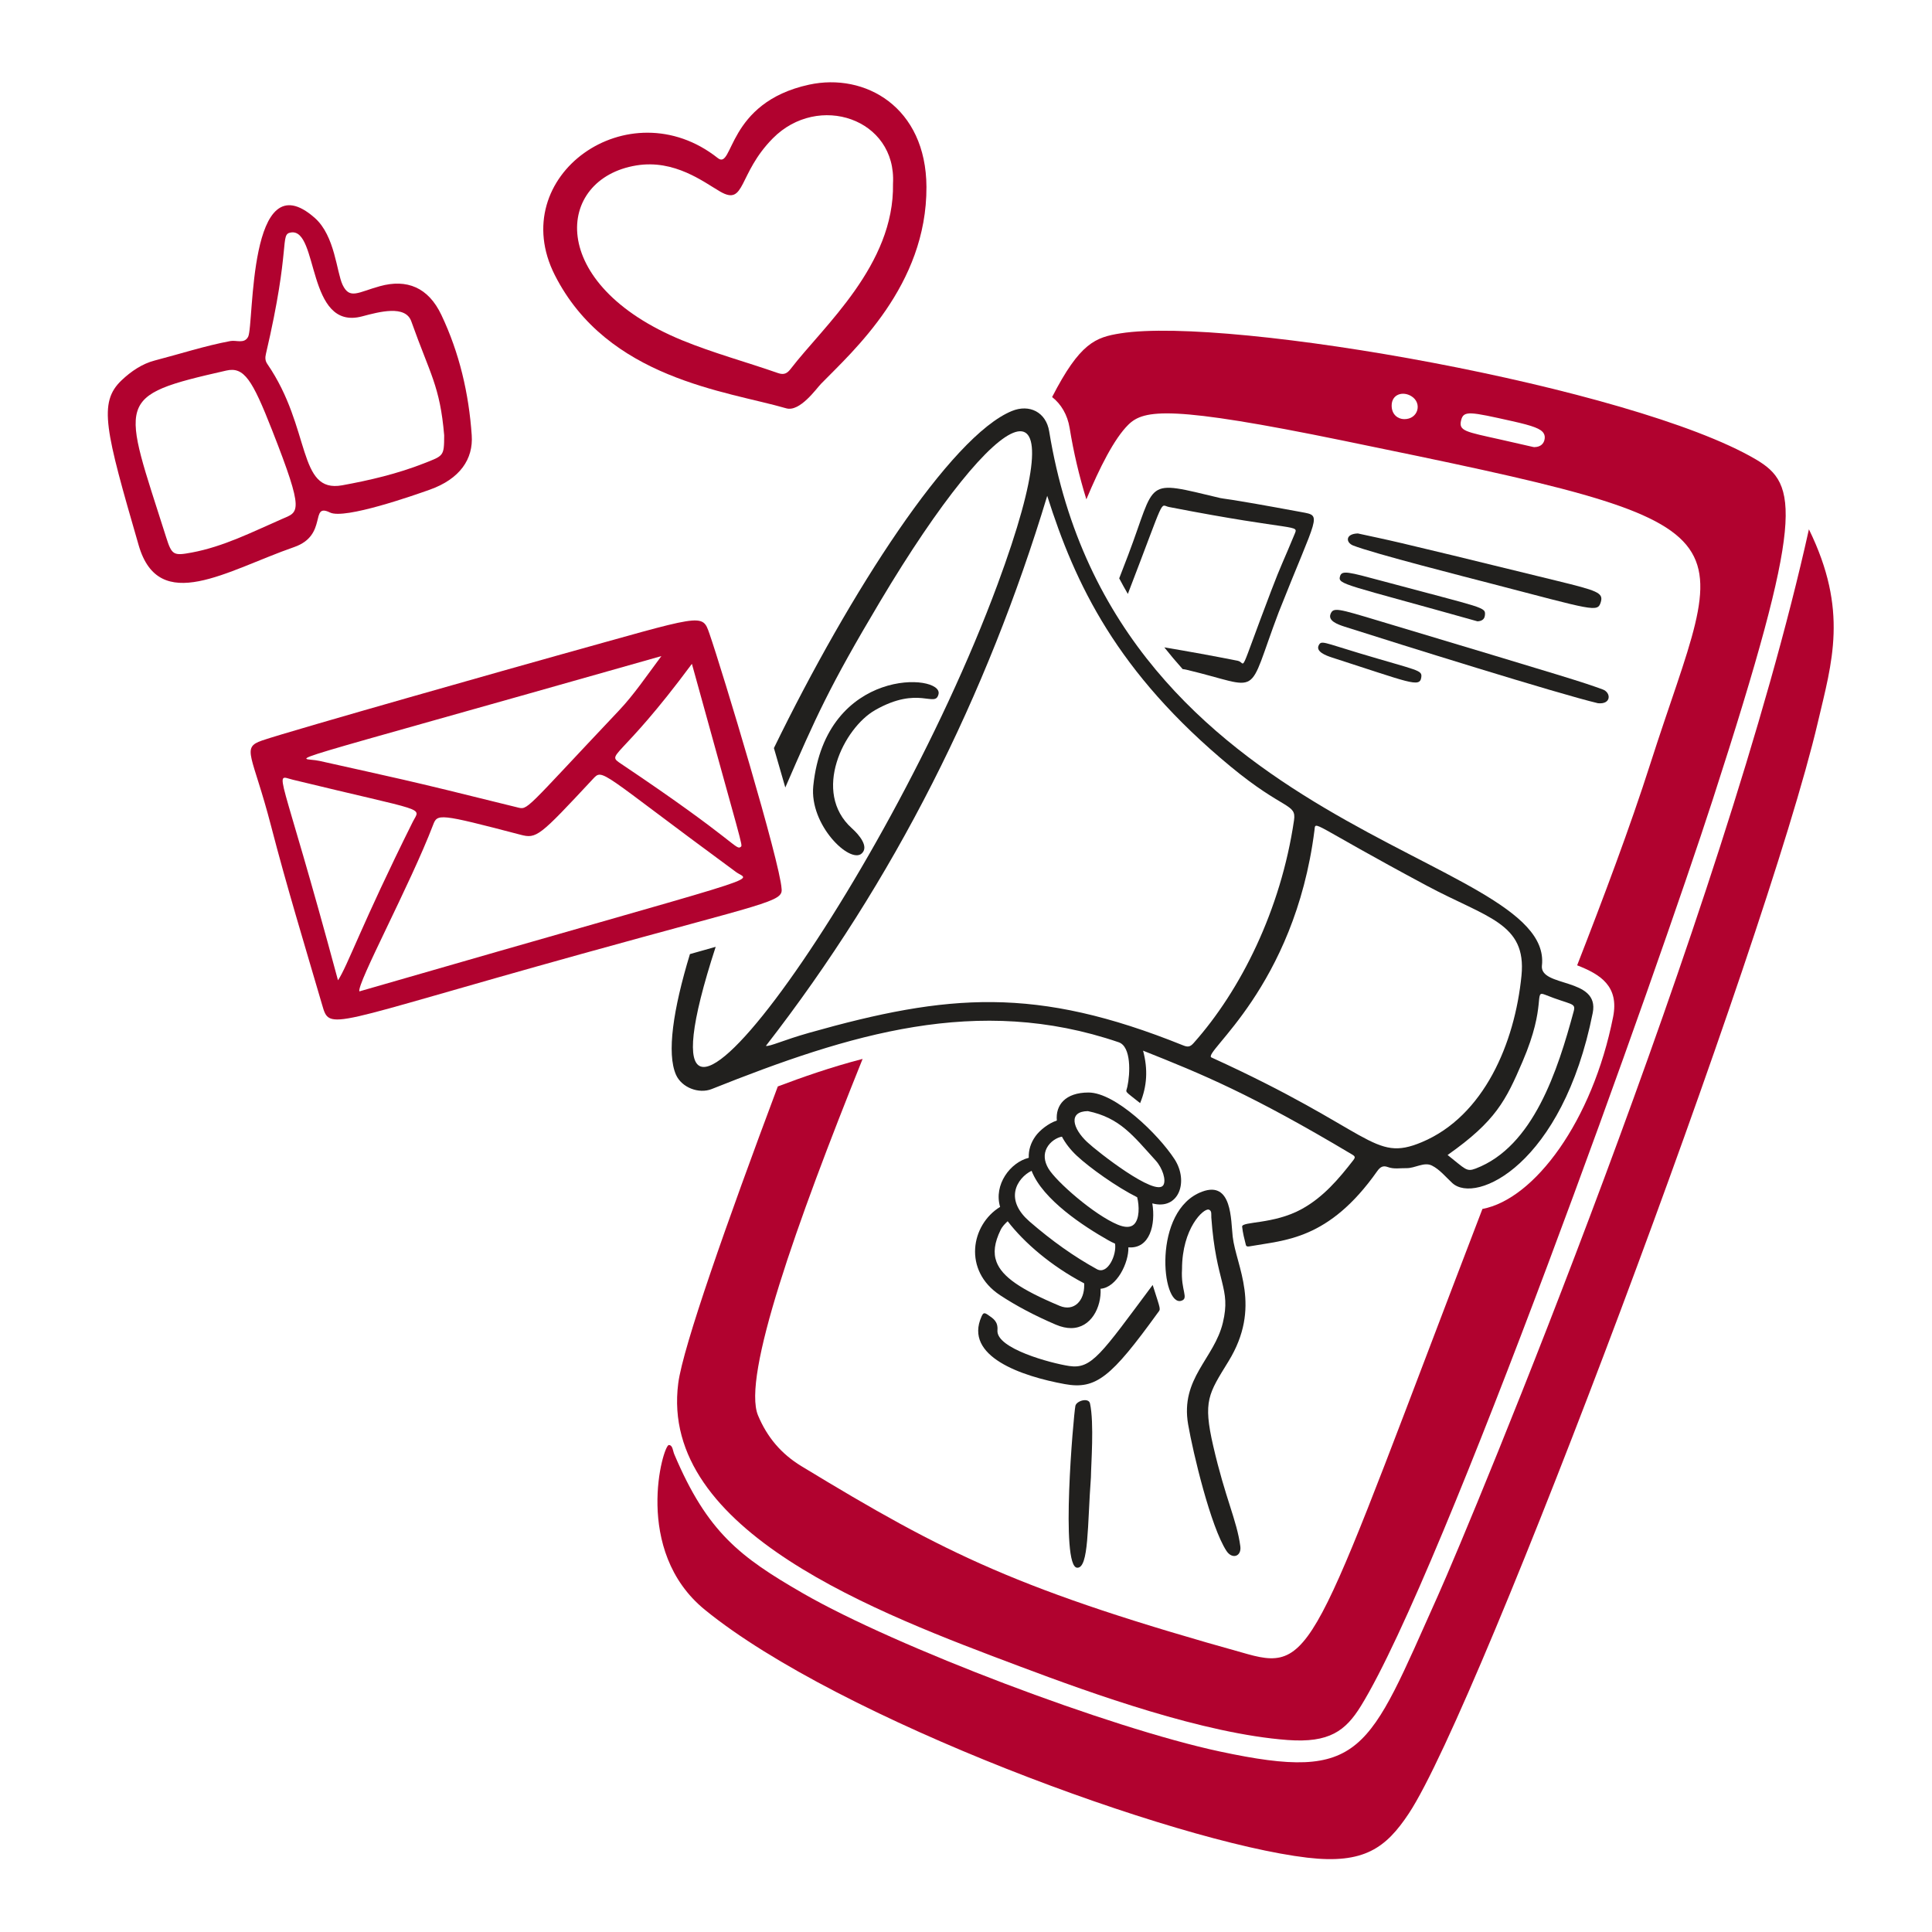
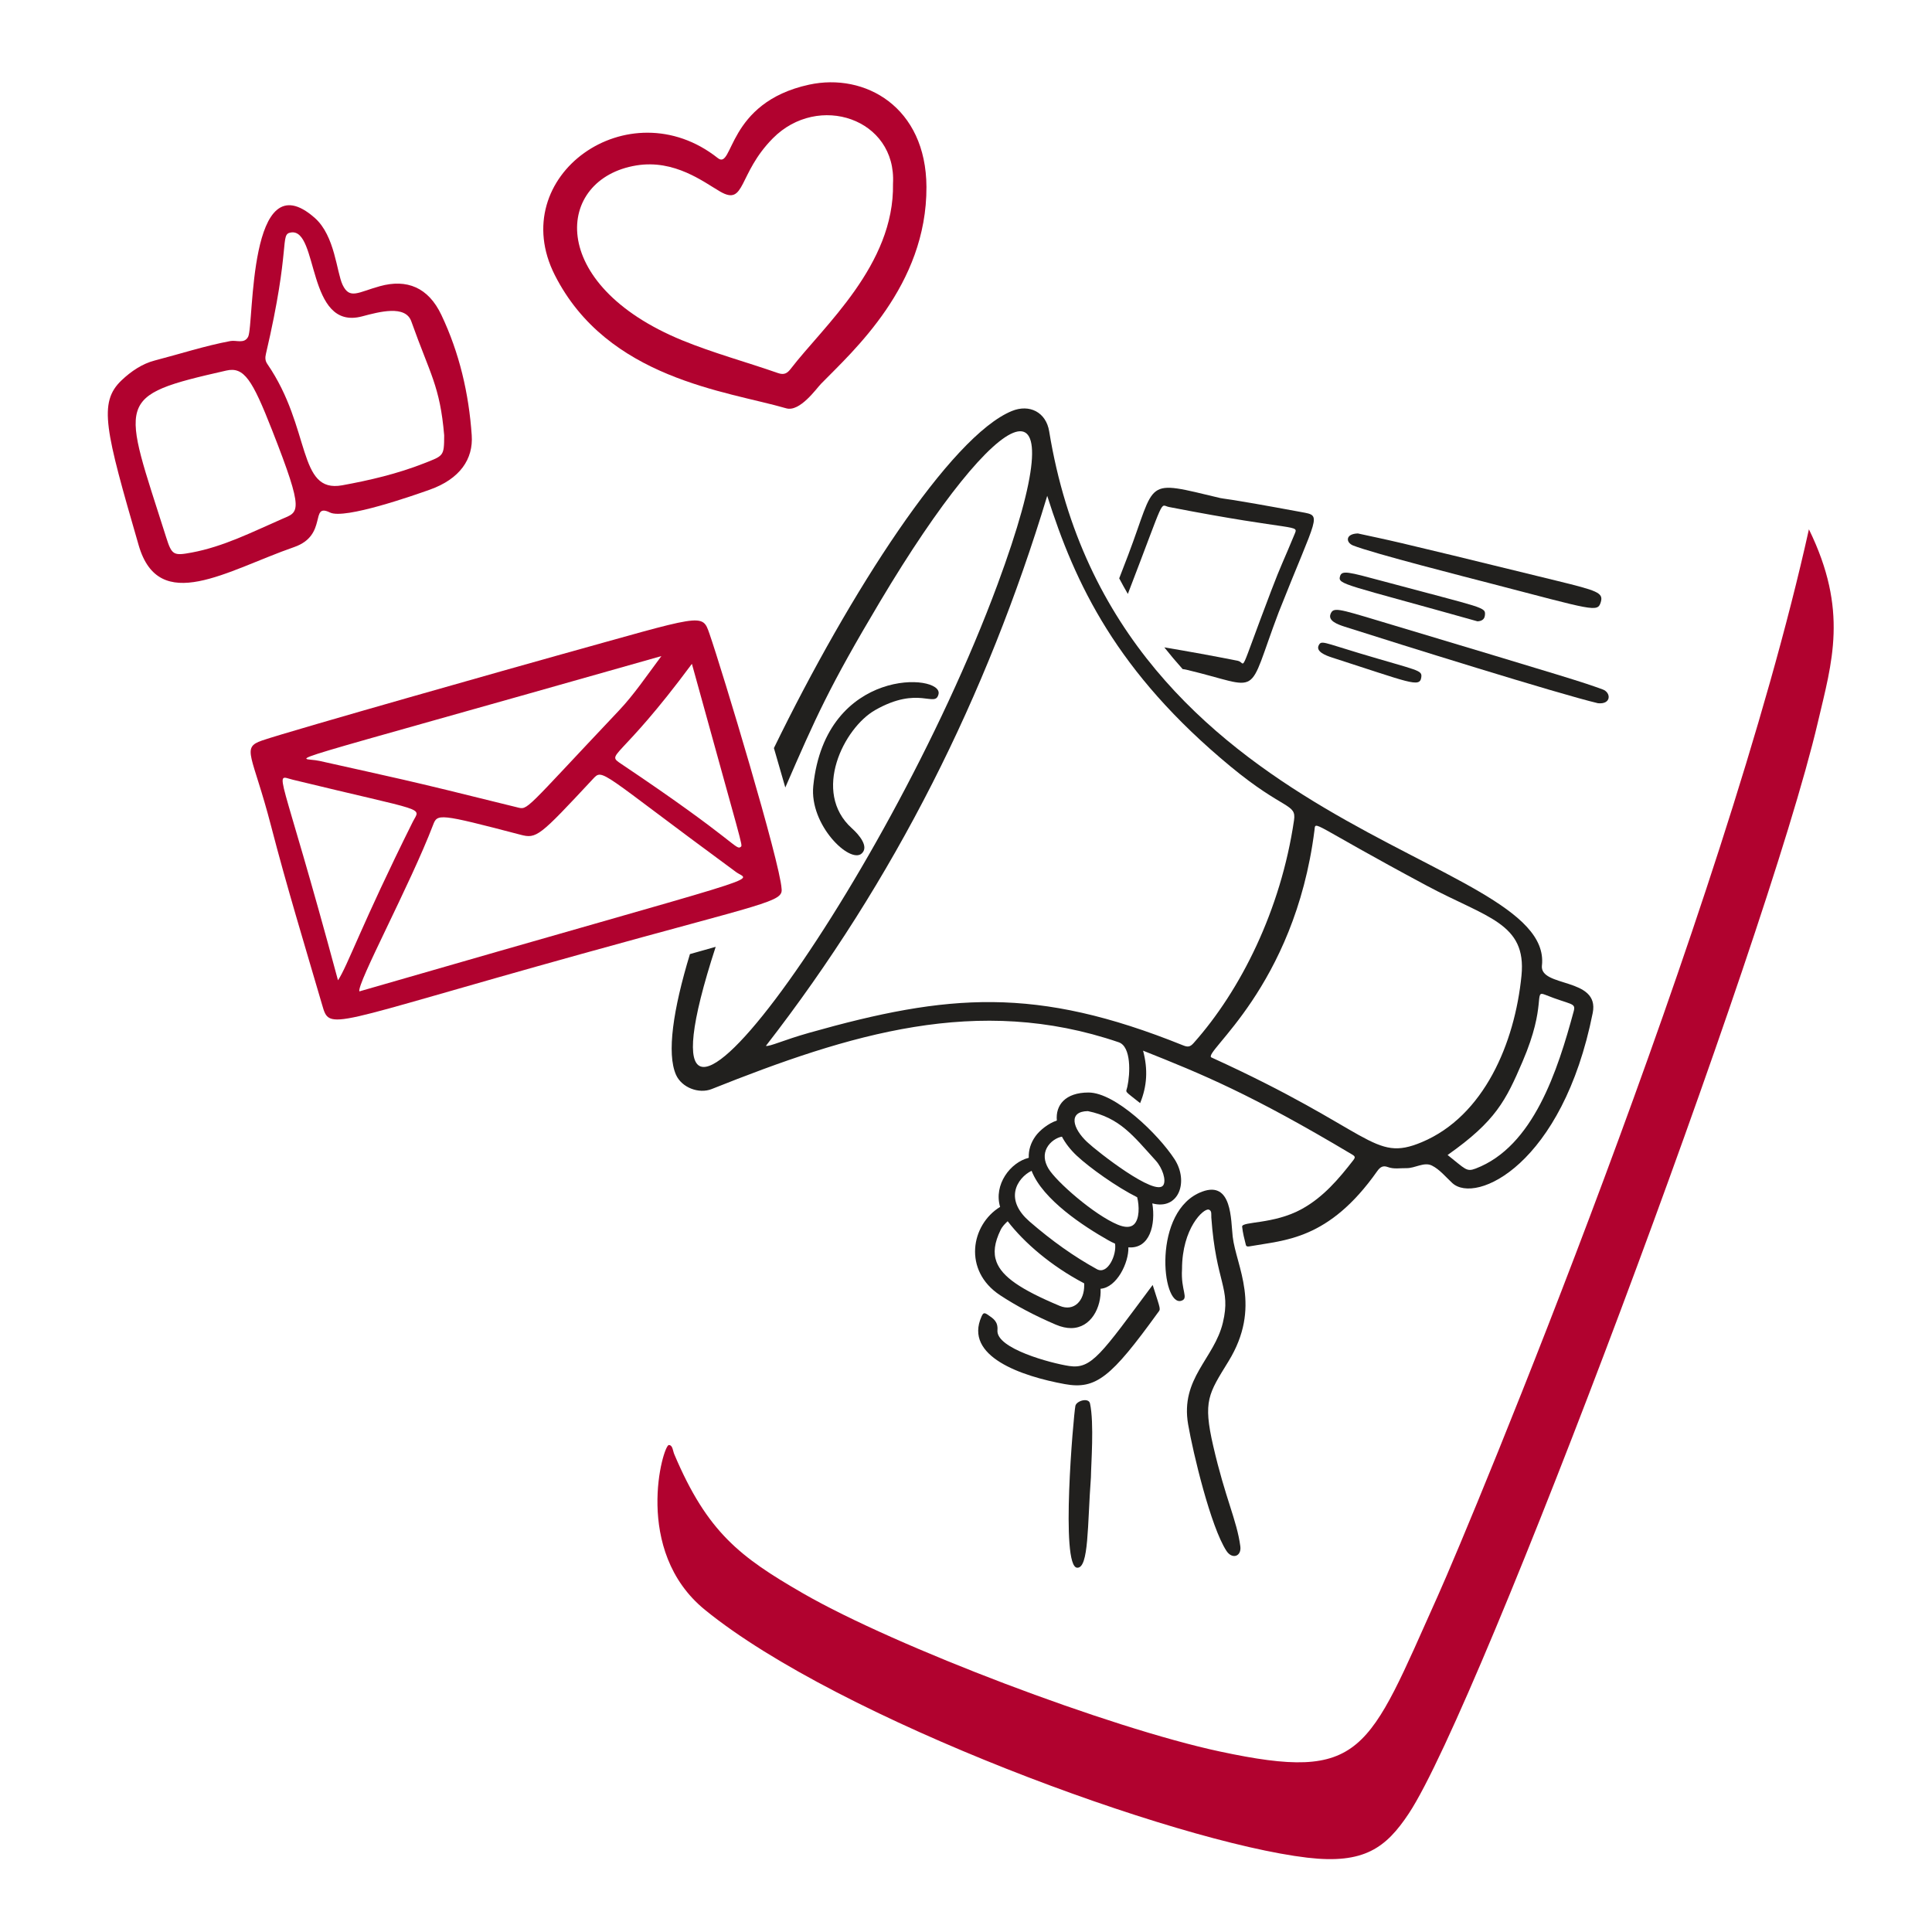
<svg xmlns="http://www.w3.org/2000/svg" width="140" height="140" viewBox="0 0 140 140" fill="none">
  <path d="M131.081 38.355C124.922 66.181 106.644 110.176 104.189 115.646C99.095 126.999 98.805 129.145 88.406 126.923C80.451 125.224 64.923 119.346 58.167 115.447C53.642 112.835 51.257 111.048 48.859 105.376C48.754 105.13 48.749 104.711 48.465 104.713C48.045 104.718 45.824 112.363 51.076 116.649C60.774 124.562 85.14 133.486 94.73 134.614C98.854 135.099 100.437 133.9 102.089 131.41C107.233 123.657 127.986 68.319 131.721 52.372C132.752 47.973 133.963 44.245 131.081 38.355Z" fill="#B1022F" />
-   <path d="M127.217 33.278C118.331 28.065 89.119 22.899 81.194 24.156C79.386 24.443 78.261 24.84 76.24 28.771C76.887 29.278 77.352 30.047 77.51 31.012C77.793 32.762 78.198 34.491 78.722 36.184C79.678 33.9 80.74 31.784 81.763 30.776C82.897 29.661 84.862 29.37 97.333 31.931C128.39 38.307 125.168 37.9 119.589 55.344C118.119 59.941 116.19 65.068 114.286 69.951C115.987 70.61 117.334 71.473 116.892 73.692C115.39 81.25 111.192 86.894 107.422 87.605C95.317 119.139 95.303 121.227 90.418 119.866C73.826 115.248 68.546 112.608 58.079 106.247C56.599 105.348 55.589 104.139 54.932 102.573C53.754 99.768 57.705 88.673 62.508 76.733C60.198 77.332 58.121 78.065 56.363 78.728C52.672 88.577 49.493 97.593 49.149 100.232C47.75 110.983 63.721 116.927 73.868 120.743C79.23 122.76 87.236 125.636 93.298 126.087C96.327 126.312 97.505 125.426 98.621 123.615C104.608 113.898 120.152 70.172 124.113 57.938C130.798 37.295 130.309 35.092 127.217 33.278ZM101.752 30.373C101.306 30.369 100.832 30.045 100.845 29.368C100.86 28.567 101.652 28.331 102.267 28.706C103.086 29.203 102.769 30.385 101.752 30.373ZM111.913 31.894C111.855 32.114 111.678 32.392 111.179 32.401C111.11 32.403 111.074 32.376 108.759 31.857C106.187 31.282 105.678 31.237 105.882 30.439C106.062 29.733 106.531 29.837 109.575 30.517C111.106 30.858 111.66 31.072 111.86 31.399C111.946 31.541 111.963 31.702 111.913 31.894Z" fill="#B1022F" />
  <path d="M115.792 50.958C112.905 50.275 101.339 46.658 97.45 45.416C96.905 45.242 96.233 44.983 96.412 44.505C96.607 43.986 96.944 44.096 99.889 44.98C114.078 49.24 114.63 49.411 116.137 49.959C116.759 50.184 116.77 51.061 115.792 50.958Z" fill="#21201E" />
  <path d="M98.395 38.656C100.994 39.23 99.517 38.826 112.781 42.078C115.734 42.803 116.212 42.943 115.997 43.638C115.762 44.398 115.497 44.223 107.987 42.271C106.504 41.885 99.467 40.096 98.046 39.526C97.515 39.312 97.48 38.681 98.395 38.656Z" fill="#21201E" />
  <path d="M107.06 45.023C97.442 42.316 96.93 42.368 97.102 41.765C97.233 41.304 97.696 41.439 100.209 42.114C107.643 44.114 107.669 43.97 107.6 44.602C107.567 44.904 107.332 45.014 107.06 45.023Z" fill="#21201E" />
  <path d="M96.515 47.644C96.046 47.493 95.329 47.206 95.561 46.759C95.751 46.391 95.894 46.552 98.496 47.332C102.785 48.619 103.069 48.539 102.991 49.086C102.882 49.859 102.134 49.449 96.515 47.644Z" fill="#21201E" />
  <path d="M81.728 43.039L81.77 42.928C84.524 35.772 84.007 36.602 84.709 36.739C94.108 38.57 94.122 37.95 93.799 38.734C93.021 40.624 92.834 40.919 92.119 42.8C89.625 49.349 90.361 48.012 89.688 47.881C87.921 47.532 86.148 47.208 84.371 46.911C84.802 47.454 85.245 47.979 85.699 48.485C85.836 48.503 85.882 48.509 85.971 48.53C91.583 49.865 90.253 50.719 92.656 44.374C95.483 37.228 95.834 37.39 94.329 37.112C88.555 36.043 88.735 36.164 88.427 36.091C82.817 34.756 83.843 34.715 81.742 40.247C81.512 40.851 81.299 41.404 81.102 41.909C81.305 42.294 81.513 42.669 81.728 43.039Z" fill="#21201E" />
  <path d="M67.134 13.539C67.168 20.687 61.811 25.443 59.495 27.811C59.169 28.144 57.962 29.875 56.973 29.588C52.677 28.34 44.022 27.467 40.205 19.936C36.568 12.76 45.564 6.348 52.015 11.455C53.152 12.354 52.637 7.437 58.626 6.136C62.684 5.254 67.107 7.751 67.134 13.539ZM64.71 13.316C64.976 8.593 59.288 6.701 56.001 10.025C53.458 12.598 54.034 14.952 52.187 13.883C50.992 13.192 48.885 11.534 46.113 11.988C40.22 12.953 39.551 20.61 49.447 24.665C51.702 25.589 54.072 26.228 56.377 27.034C56.836 27.195 57.062 27.034 57.303 26.721C59.682 23.625 64.82 19.197 64.71 13.316Z" fill="#B1022F" />
  <path d="M34.183 31.541C34.303 33.261 33.337 34.707 31.13 35.489C30.02 35.883 24.972 37.658 23.914 37.139C22.42 36.406 23.788 38.785 21.315 39.643C16.45 41.333 11.52 44.593 10.049 39.513C7.628 31.157 7.107 29.179 8.808 27.56C9.5 26.902 10.313 26.356 11.209 26.124C13.037 25.651 14.835 25.062 16.697 24.713C17.125 24.632 17.702 24.938 17.982 24.402C18.419 23.564 17.952 11.498 22.812 15.793C24.28 17.09 24.39 19.733 24.827 20.644C25.344 21.721 25.943 21.175 27.529 20.738C29.484 20.198 31.034 20.822 31.983 22.82C33.291 25.575 33.973 28.506 34.183 31.541ZM32.187 31.546C31.881 27.966 31.173 27.136 29.805 23.287C29.377 22.082 27.485 22.595 26.237 22.926C22.197 23.996 23.108 16.528 21.081 16.847C20.246 16.979 21.111 17.777 19.27 25.644C19.204 25.925 19.212 26.145 19.376 26.382C22.569 31.032 21.536 35.76 24.795 35.167C26.807 34.8 28.789 34.334 30.705 33.583C32.159 33.013 32.18 33.066 32.187 31.546ZM12.043 38.942C12.45 40.227 12.576 40.284 13.884 40.041C16.206 39.61 18.288 38.545 20.421 37.614C21.648 37.078 22.103 37.245 19.709 31.151C18.28 27.513 17.685 26.56 16.4 26.852C8.187 28.717 8.852 28.877 12.043 38.942Z" fill="#B1022F" />
  <path d="M85.654 91.97C85.555 93.513 86.168 94.079 85.605 94.258C84.173 94.713 83.474 87.696 87.116 86.35C89.292 85.547 89.188 88.423 89.326 89.611C89.576 91.77 91.459 94.68 89.016 98.655C87.574 101.002 87.163 101.511 87.911 104.765C88.801 108.632 89.619 110.129 89.878 112.046C89.978 112.795 89.286 113.016 88.873 112.383C87.735 110.645 86.454 105.292 86.096 103.215C85.52 99.871 87.989 98.461 88.614 95.844C89.221 93.307 88.118 93.02 87.777 88.222C87.763 88.021 87.834 87.726 87.59 87.653C87.221 87.542 85.654 88.996 85.654 91.97Z" fill="#21201E" />
  <path d="M83.527 93.113C84.134 95.034 84.124 94.817 83.888 95.143C80.523 99.79 79.427 100.712 77.156 100.297C74.028 99.727 69.829 98.291 71.124 95.403C71.24 95.145 71.309 95.088 71.578 95.271C71.993 95.554 72.328 95.767 72.279 96.4C72.177 97.722 76.16 98.786 77.472 98.985C79.109 99.233 79.785 98.13 83.527 93.113Z" fill="#21201E" />
  <path d="M68.01 50.296C67.771 51.338 66.588 49.645 63.41 51.46C61.151 52.75 58.814 57.397 61.73 60.02C62.278 60.513 62.98 61.36 62.443 61.847C61.595 62.619 58.643 59.79 58.934 56.946C59.822 48.282 68.351 48.802 68.01 50.296Z" fill="#21201E" />
  <path d="M79.052 107.053C78.791 110.519 78.91 113.648 78.055 113.603C76.827 113.539 77.786 102.624 77.925 101.881C77.996 101.504 78.887 101.253 78.985 101.698C79.297 103.118 79.06 106.134 79.052 107.053Z" fill="#21201E" />
  <path d="M85.107 83.993C83.937 82.196 80.825 79.168 78.877 79.168C77.194 79.168 76.478 80.082 76.583 81.198C75.961 81.402 75.337 81.914 75.04 82.327C74.69 82.812 74.525 83.34 74.548 83.899C73.213 84.226 71.993 85.846 72.472 87.457C70.358 88.744 69.763 92.072 72.471 93.856C73.652 94.633 74.971 95.33 76.503 95.987C76.927 96.168 77.296 96.239 77.612 96.239C79.062 96.239 79.823 94.724 79.751 93.388C80.932 93.299 81.802 91.494 81.767 90.387C83.326 90.515 83.754 88.728 83.501 87.202C85.426 87.72 86.16 85.609 85.107 83.993ZM76.788 94.628C73.942 93.436 72.617 92.514 72.212 91.446C71.964 90.79 72.058 90.053 72.508 89.127C72.638 88.859 72.844 88.659 73.02 88.496C74.215 90.05 76.172 91.741 78.559 92.994C78.568 93.036 78.57 93.079 78.565 93.122C78.583 94.266 77.821 95.059 76.788 94.628ZM79.485 91.97C77.828 91.057 76.234 89.927 74.607 88.518C73.792 87.812 73.435 87.048 73.575 86.309C73.703 85.633 74.238 85.085 74.753 84.841C75.562 86.935 78.552 88.877 80.295 89.864C80.468 89.963 80.637 90.048 80.799 90.118C80.935 90.923 80.267 92.401 79.485 91.97ZM75.862 83.173C76.102 82.726 76.58 82.43 76.951 82.366C77.203 82.847 77.576 83.326 78.036 83.756C78.956 84.616 80.915 86.014 82.404 86.758C82.562 87.377 82.587 88.355 82.157 88.739C81.91 88.958 81.521 88.96 80.998 88.744C79.281 88.031 76.534 85.62 75.974 84.679C75.656 84.146 75.618 83.625 75.862 83.173ZM84.296 85.885C83.734 86.751 79.534 83.464 78.784 82.761C77.722 81.766 77.388 80.537 78.831 80.515C81.162 80.998 82.122 82.312 83.741 84.091C84.248 84.648 84.523 85.536 84.296 85.885Z" fill="#21201E" />
  <path d="M111.735 69.959C112.61 61.853 80.814 60.567 76.027 31.255C75.802 29.875 74.607 29.258 73.322 29.784C68.882 31.603 61.586 42.904 56.081 54.208C56.362 55.165 56.641 56.13 56.906 57.064C59.115 51.985 60.066 49.809 63.771 43.593C72.501 28.942 78.377 25.893 72.288 42.344C64.038 64.635 44.43 91.445 51.861 68.611C51.287 68.776 50.667 68.951 49.995 69.137C48.771 73.164 48.306 76.342 48.985 77.881C49.395 78.807 50.637 79.289 51.574 78.916C61.559 74.934 70.845 72.038 81.067 75.527C81.985 75.841 81.901 77.805 81.691 78.753C81.587 79.219 81.418 78.973 82.618 79.936C83.121 78.707 83.194 77.493 82.831 76.135C87.097 77.832 90.64 79.277 97.995 83.67C98.212 83.8 98.212 83.883 98.069 84.067C97.004 85.441 95.89 86.752 94.328 87.613C92.291 88.735 89.969 88.494 90.01 88.891C90.056 89.34 90.171 89.781 90.282 90.22C90.318 90.359 90.479 90.328 90.591 90.308C93.071 89.86 96.277 89.871 99.794 84.872C100.023 84.546 100.233 84.446 100.562 84.568C101.008 84.734 101.458 84.64 101.908 84.649C102.543 84.663 103.19 84.174 103.765 84.463C104.326 84.744 104.761 85.286 105.237 85.726C106.939 87.3 113.228 84.392 115.416 73.395C115.933 70.795 111.558 71.579 111.733 69.958L111.735 69.959ZM85.722 75.747C75.064 71.45 68.701 71.997 58.635 74.841C56.767 75.369 55.786 75.847 55.499 75.789C64.826 63.779 71.514 50.398 75.886 35.931C77.905 42.306 80.912 48.72 89.184 55.554C93.047 58.744 93.951 58.203 93.77 59.438C92.816 65.947 89.892 71.771 86.497 75.581C86.235 75.876 86.07 75.888 85.722 75.747ZM103.023 82.768C99.478 84.251 99.515 81.967 87.789 76.629C87.07 76.302 93.799 71.593 95.251 60.168C95.347 59.416 94.88 59.626 103.395 64.184C107.732 66.505 110.628 66.883 110.253 70.691C109.77 75.584 107.541 80.876 103.023 82.768ZM114.038 73.275C112.879 77.566 111.116 83.085 106.934 84.677C106.258 84.935 106.198 84.721 104.898 83.695C108.395 81.236 109.124 79.737 110.334 76.916C112.108 72.781 111.106 71.737 111.952 72.078C113.839 72.838 114.208 72.646 114.038 73.275Z" fill="#21201E" />
  <path d="M56.637 64.404C56.75 65.36 55.542 65.402 42.106 69.135C23.628 74.27 23.918 74.781 23.341 72.808C22.082 68.501 20.771 64.209 19.645 59.863C18.3 54.67 17.444 54.189 18.993 53.659C21.134 52.926 38.224 48.099 40.405 47.494C51.025 44.546 50.874 44.377 51.414 45.932C52.335 48.593 56.526 62.479 56.637 64.404ZM26.042 71.84C56.669 62.983 54.392 63.966 53.335 63.19C43.348 55.855 43.709 55.651 42.953 56.462C39.073 60.625 38.885 60.795 37.712 60.486C31.78 58.932 31.695 58.962 31.383 59.777C29.73 64.1 25.85 71.286 26.042 71.84ZM47.928 47.542C18.328 55.955 21.596 54.788 23.15 55.138C28.739 56.394 28.938 56.378 37.476 58.502C38.278 58.701 37.917 58.821 44.845 51.495C45.943 50.334 46.832 49.01 47.928 47.542ZM24.492 71.036C25.195 69.98 26.194 67.014 29.903 59.57C30.471 58.43 31.181 58.926 21.229 56.504C19.773 56.149 20.233 55.215 24.492 71.036ZM50.138 48.104C44.849 55.246 43.845 54.569 45.025 55.361C53.427 60.994 53.324 61.658 53.687 61.359C53.831 61.241 53.785 61.333 50.138 48.104Z" fill="#B1022F" />
</svg>